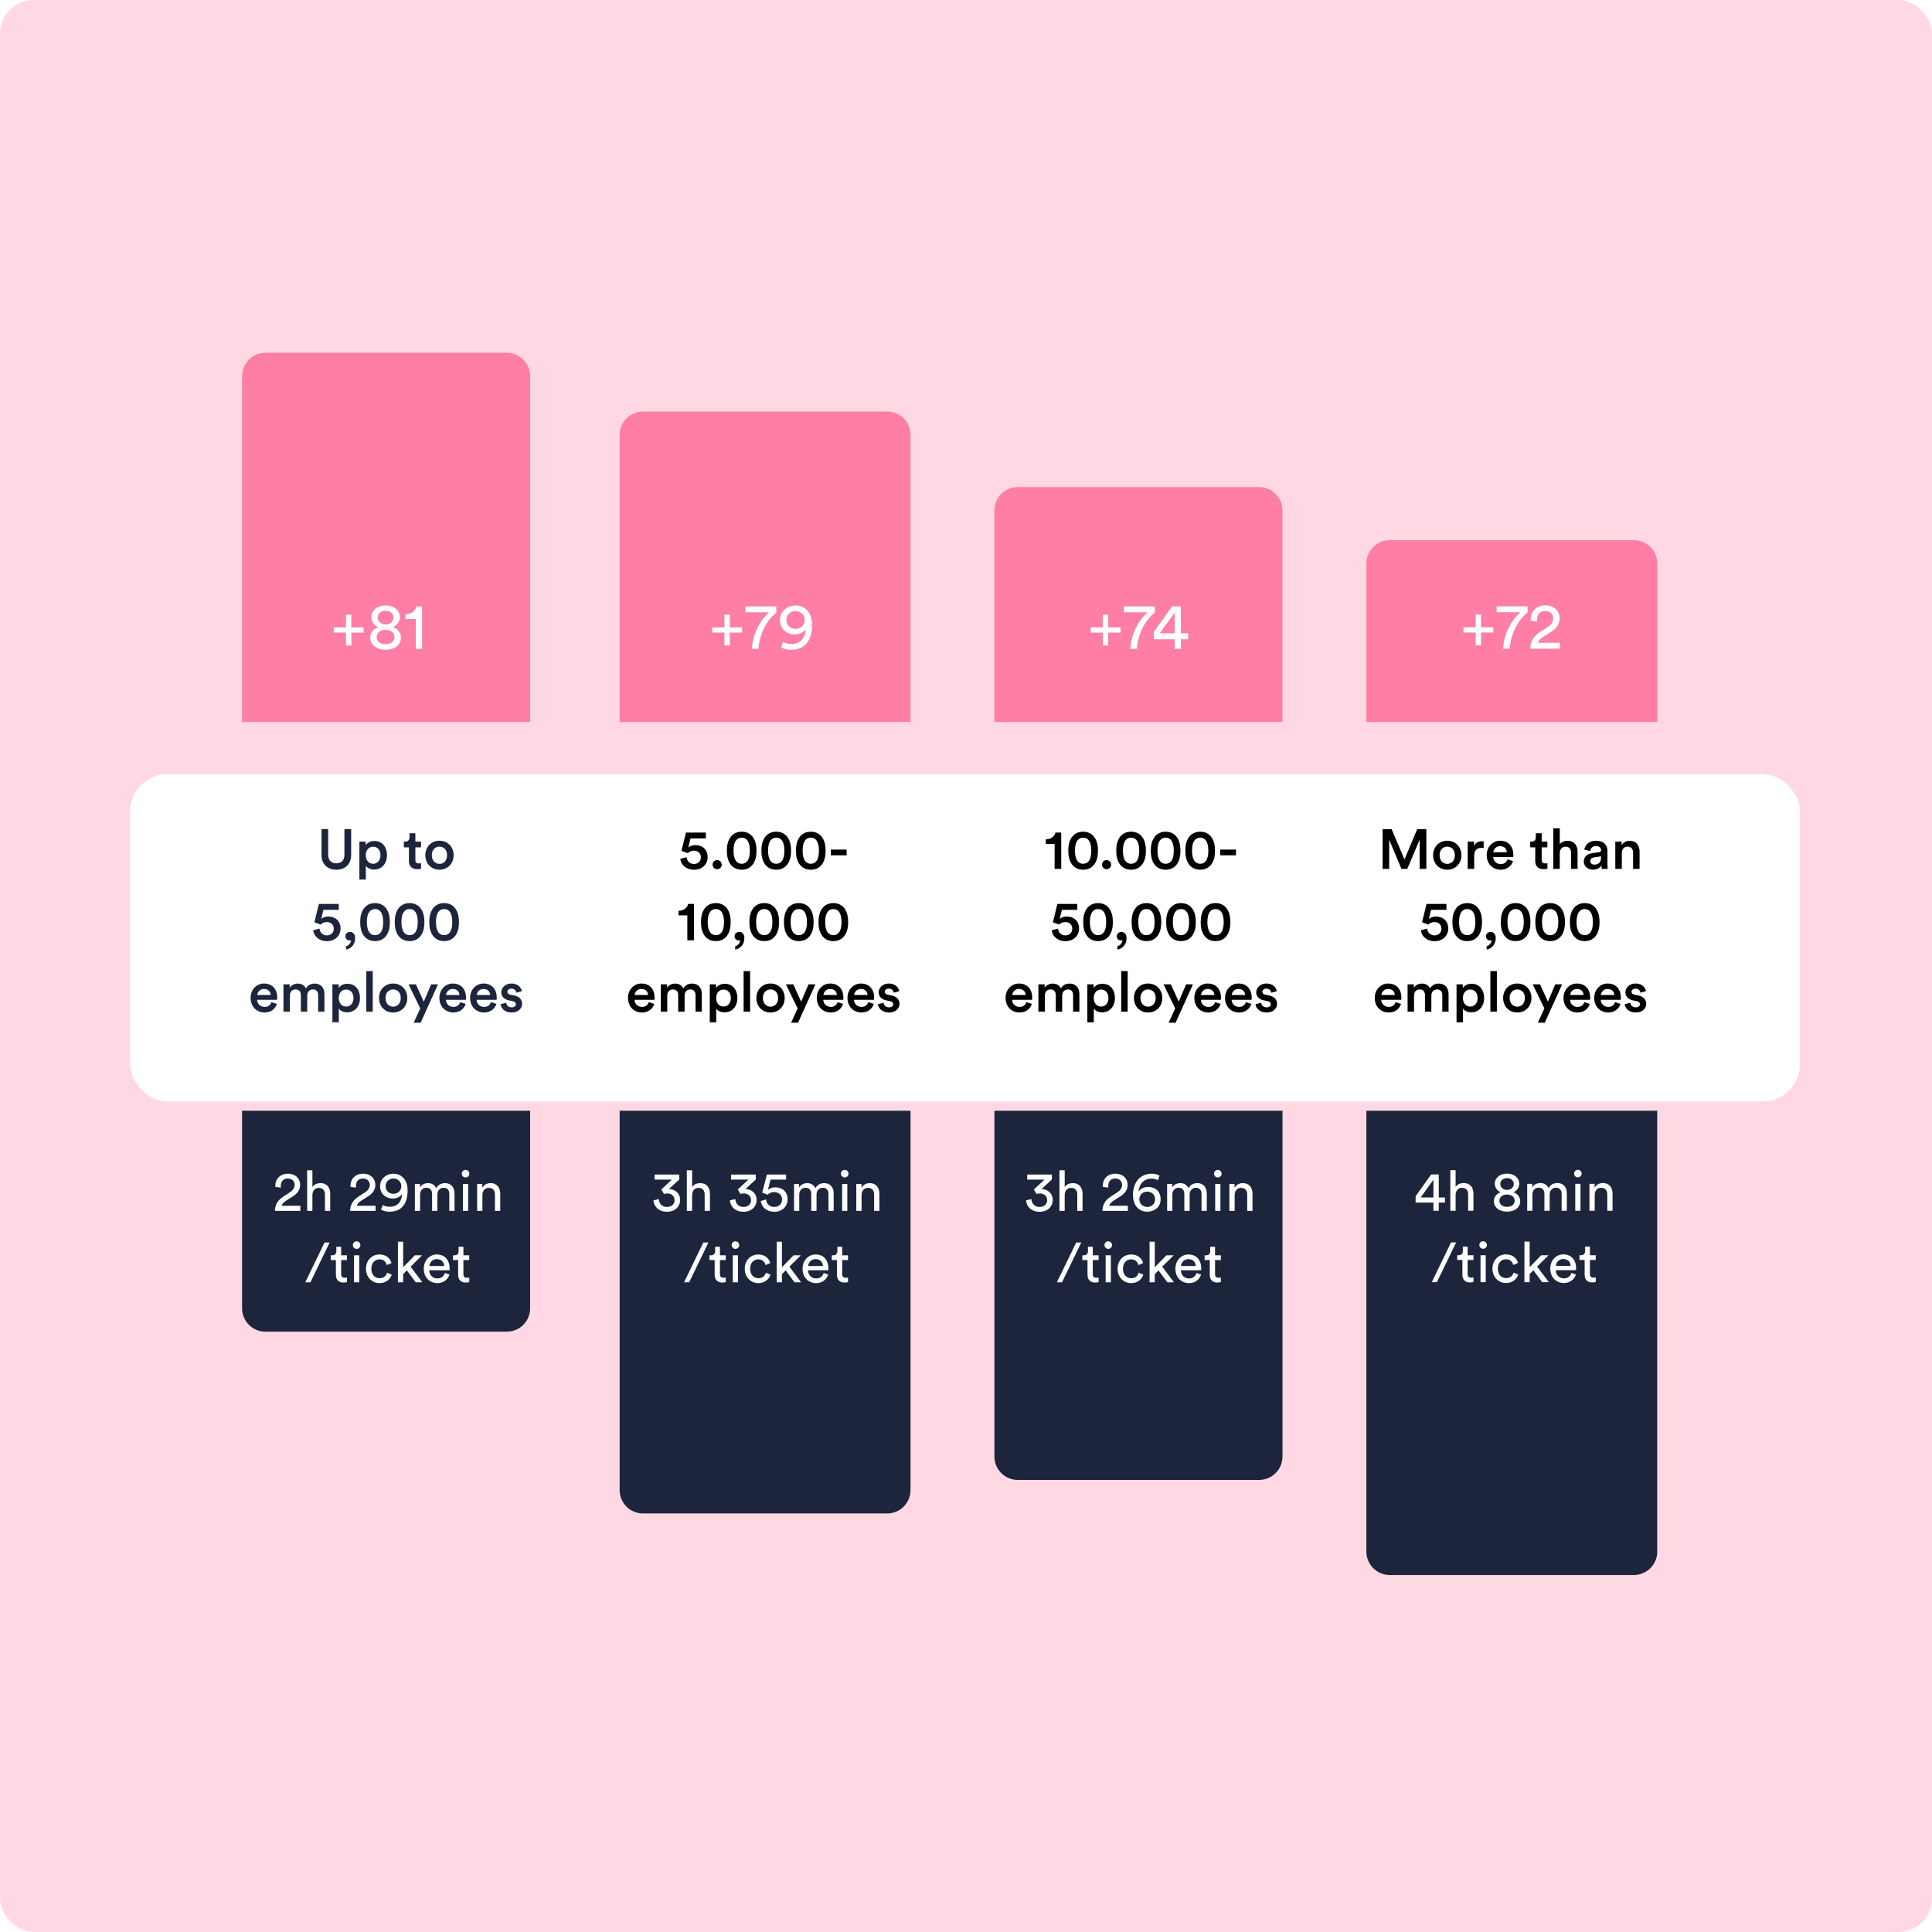
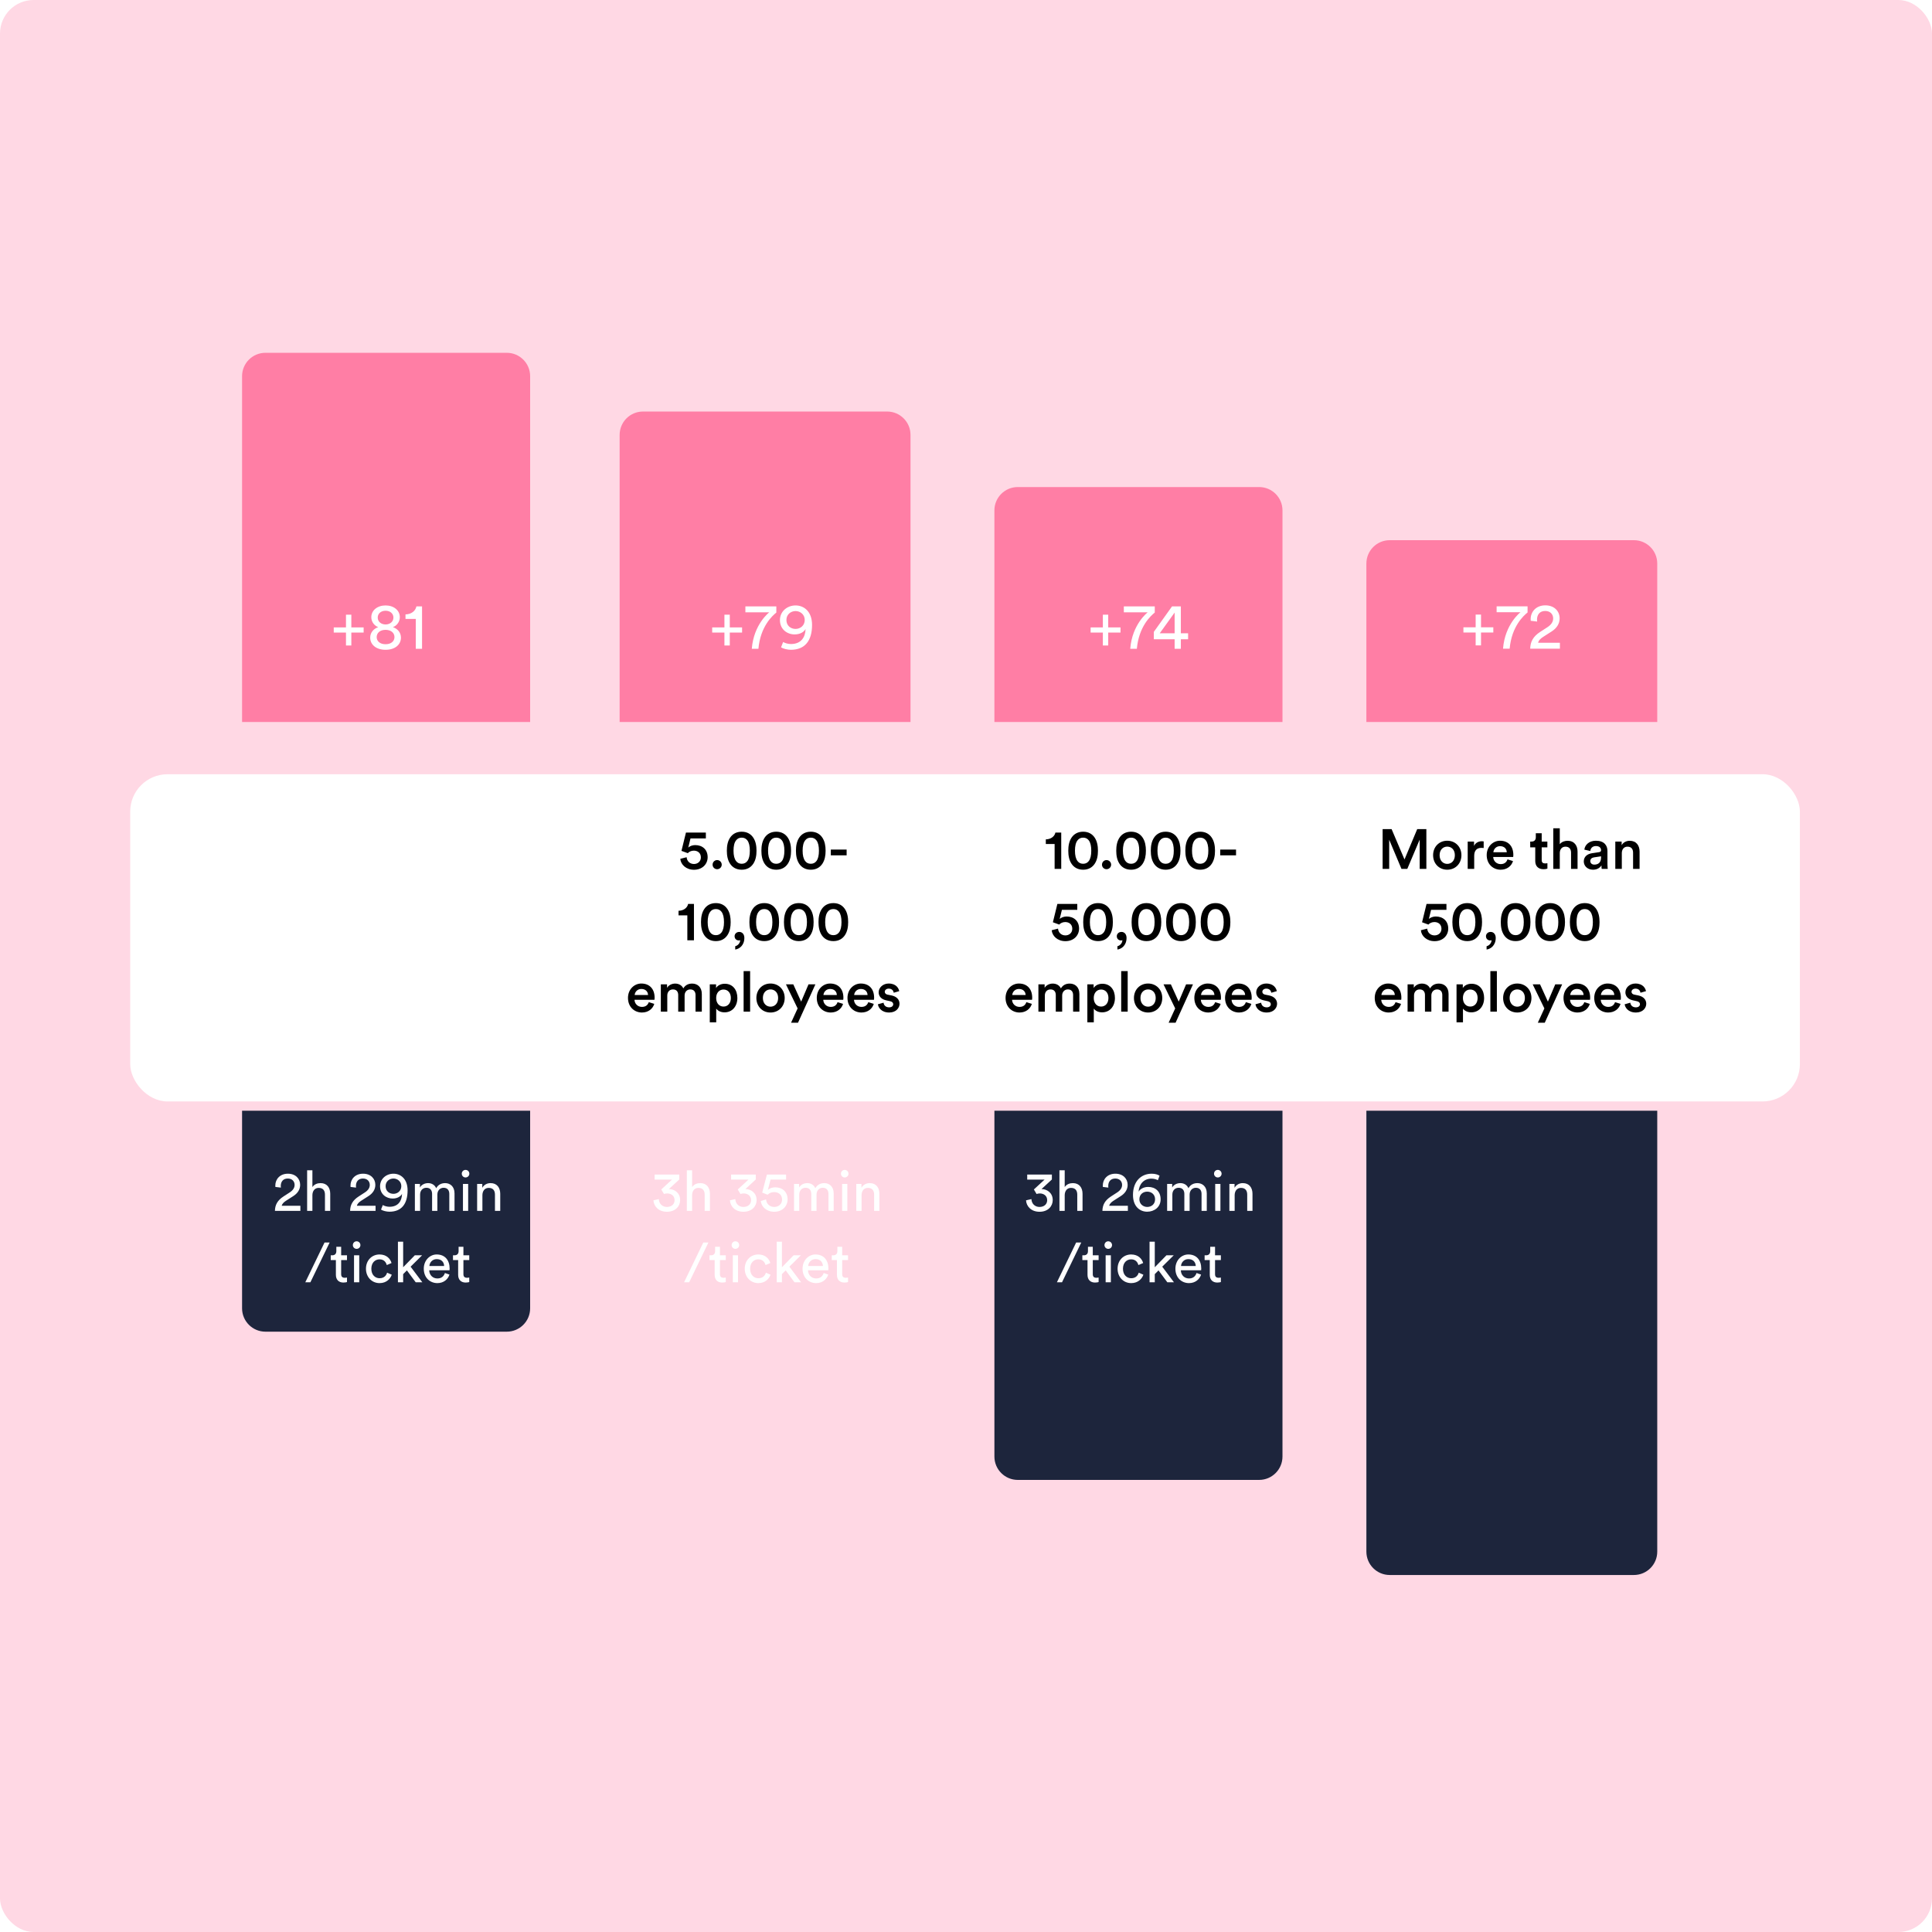
<svg xmlns="http://www.w3.org/2000/svg" width="460" height="460" viewBox="0 0 460 460" fill="none">
  <rect width="460" height="460" rx="8" fill="#FFD8E4" />
  <path d="M57.636 89.562C57.636 86.49 60.126 84 63.198 84H120.662C123.734 84 126.224 86.49 126.224 89.562V171.899H57.636V89.562Z" fill="#FF7EA5" />
  <path d="M57.636 264.46H126.224V311.504C126.224 314.576 123.734 317.066 120.662 317.066H63.198C60.126 317.066 57.636 314.576 57.636 311.504V264.46Z" fill="#1D253C" />
  <path d="M79.463 149.384H82.375V146.348H83.652V149.384H86.58V150.615H83.652V153.683H82.375V150.615H79.463V149.384ZM91.803 148.684C92.878 148.668 93.672 148.014 93.672 147.033C93.672 146.13 92.94 145.413 91.803 145.413C90.666 145.413 89.934 146.13 89.934 147.033C89.934 148.014 90.729 148.668 91.803 148.684ZM91.803 153.387C93.158 153.387 93.921 152.639 93.921 151.689C93.921 150.724 93.143 149.961 91.803 149.961C90.464 149.961 89.685 150.724 89.685 151.689C89.685 152.639 90.448 153.387 91.803 153.387ZM91.803 154.711C89.483 154.711 88.144 153.434 88.144 151.814C88.144 150.584 88.984 149.68 90.059 149.322C89.14 148.98 88.408 148.076 88.408 146.955C88.408 145.304 89.872 144.152 91.803 144.152C93.734 144.152 95.198 145.304 95.198 146.955C95.198 148.045 94.482 148.98 93.548 149.322C94.622 149.665 95.463 150.584 95.463 151.814C95.463 153.434 94.124 154.711 91.803 154.711ZM100.487 154.477H98.992V147.36H96.547V146.285C97.948 146.254 98.914 145.475 99.147 144.385H100.487V154.477Z" fill="white" />
  <path d="M66.875 282.763L65.567 282.603C65.553 282.483 65.553 282.363 65.553 282.256C65.553 280.774 66.648 279.453 68.544 279.453C70.399 279.453 71.467 280.667 71.467 282.109C71.467 283.244 70.826 284.151 69.838 284.779L68.13 285.873C67.636 286.194 67.195 286.554 67.075 287.088H71.52V288.303H65.46C65.487 286.888 66.047 285.807 67.516 284.859L68.957 283.925C69.772 283.404 70.145 282.79 70.145 282.122C70.145 281.335 69.612 280.601 68.517 280.601C67.382 280.601 66.848 281.388 66.848 282.376C66.848 282.496 66.862 282.63 66.875 282.763ZM74.381 284.525V288.303H73.126V278.638H74.381V282.63C74.848 281.949 75.596 281.695 76.33 281.695C77.865 281.695 78.626 282.803 78.626 284.232V288.303H77.371V284.445C77.371 283.551 76.997 282.83 75.876 282.83C74.915 282.83 74.408 283.577 74.381 284.525ZM84.773 282.763L83.465 282.603C83.452 282.483 83.452 282.363 83.452 282.256C83.452 280.774 84.546 279.453 86.442 279.453C88.298 279.453 89.365 280.667 89.365 282.109C89.365 283.244 88.725 284.151 87.737 284.779L86.028 285.873C85.534 286.194 85.094 286.554 84.974 287.088H89.419V288.303H83.359C83.385 286.888 83.946 285.807 85.414 284.859L86.856 283.925C87.67 283.404 88.044 282.79 88.044 282.122C88.044 281.335 87.51 280.601 86.415 280.601C85.281 280.601 84.747 281.388 84.747 282.376C84.747 282.496 84.76 282.63 84.773 282.763ZM90.718 287.996L91.145 286.915C91.519 287.142 92.159 287.329 92.72 287.329C94.816 287.329 95.67 285.954 95.724 284.258C95.416 284.832 94.656 285.366 93.481 285.366C91.986 285.366 90.491 284.352 90.491 282.443C90.491 280.654 91.986 279.453 93.681 279.453C95.376 279.453 97.045 280.667 97.045 283.431C97.045 286.608 95.63 288.503 92.72 288.503C92.053 288.503 91.145 288.29 90.718 287.996ZM95.55 282.416C95.55 281.295 94.629 280.601 93.681 280.601C92.72 280.601 91.812 281.281 91.812 282.416C91.812 283.591 92.693 284.245 93.681 284.245C94.642 284.245 95.55 283.564 95.55 282.416ZM100.023 288.303H98.781V281.882H99.983V282.736C100.383 282.029 101.184 281.695 101.931 281.695C102.732 281.695 103.507 282.082 103.854 282.91C104.361 281.989 105.189 281.695 106.003 281.695C107.124 281.695 108.219 282.456 108.219 284.138V288.303H106.977V284.272C106.977 283.431 106.564 282.803 105.616 282.803C104.735 282.803 104.134 283.497 104.134 284.418V288.303H102.879V284.272C102.879 283.444 102.479 282.803 101.518 282.803C100.623 282.803 100.023 283.471 100.023 284.432V288.303ZM111.468 288.303H110.227V281.882H111.468V288.303ZM109.946 279.453C109.946 278.945 110.347 278.545 110.841 278.545C111.348 278.545 111.749 278.945 111.749 279.453C111.749 279.947 111.348 280.347 110.841 280.347C110.347 280.347 109.946 279.947 109.946 279.453ZM114.858 284.592V288.303H113.603V281.882H114.831V282.803C115.298 282.002 116.059 281.695 116.807 281.695C118.342 281.695 119.103 282.803 119.103 284.232V288.303H117.848V284.445C117.848 283.551 117.474 282.83 116.353 282.83C115.365 282.83 114.858 283.618 114.858 284.592ZM78.484 295.839L73.905 305.303H72.691L77.269 295.839H78.484ZM81.228 296.853V298.882H82.617V300.017H81.228V303.354C81.228 303.941 81.469 304.235 82.123 304.235C82.283 304.235 82.51 304.208 82.617 304.182V305.25C82.51 305.29 82.19 305.37 81.762 305.37C80.668 305.37 79.974 304.702 79.974 303.541V300.017H78.746V298.882H79.093C79.787 298.882 80.081 298.455 80.081 297.894V296.853H81.228ZM85.533 305.303H84.292V298.882H85.533V305.303ZM84.011 296.453C84.011 295.945 84.412 295.545 84.906 295.545C85.413 295.545 85.813 295.945 85.813 296.453C85.813 296.947 85.413 297.347 84.906 297.347C84.412 297.347 84.011 296.947 84.011 296.453ZM90.364 299.843C89.35 299.843 88.415 300.591 88.415 302.086C88.415 303.554 89.337 304.342 90.378 304.342C91.579 304.342 92.02 303.528 92.166 303.02L93.275 303.501C92.967 304.422 92.046 305.503 90.378 305.503C88.509 305.503 87.134 304.035 87.134 302.086C87.134 300.084 88.536 298.682 90.364 298.682C92.073 298.682 92.954 299.75 93.221 300.724L92.086 301.205C91.926 300.577 91.459 299.843 90.364 299.843ZM100.5 298.882L97.763 301.592L100.553 305.303H98.978L96.882 302.473L95.988 303.367V305.303H94.746V295.638H95.988V301.725L98.764 298.882H100.5ZM102.235 301.432H105.746C105.719 300.511 105.119 299.79 103.984 299.79C102.929 299.79 102.289 300.604 102.235 301.432ZM105.933 303.1L107.014 303.474C106.654 304.609 105.626 305.503 104.131 305.503C102.409 305.503 100.9 304.248 100.9 302.073C100.9 300.057 102.355 298.682 103.971 298.682C105.946 298.682 107.054 300.044 107.054 302.046C107.054 302.206 107.041 302.366 107.027 302.446H102.195C102.222 303.594 103.049 304.395 104.131 304.395C105.172 304.395 105.693 303.821 105.933 303.1ZM110.338 296.853V298.882H111.726V300.017H110.338V303.354C110.338 303.941 110.578 304.235 111.232 304.235C111.392 304.235 111.619 304.208 111.726 304.182V305.25C111.619 305.29 111.299 305.37 110.872 305.37C109.777 305.37 109.083 304.702 109.083 303.541V300.017H107.855V298.882H108.202C108.896 298.882 109.19 298.455 109.19 297.894V296.853H110.338Z" fill="white" />
-   <path d="M147.533 264.46H216.787V354.788C216.787 357.86 214.297 360.35 211.225 360.35H153.095C150.023 360.35 147.533 357.86 147.533 354.788V264.46Z" fill="#1D253C" />
  <path d="M147.533 103.546C147.533 100.474 150.023 97.984 153.095 97.984H211.225C214.297 97.984 216.787 100.474 216.787 103.546V171.899H147.533V103.546Z" fill="#FF7EA5" />
  <path d="M169.568 149.384H172.481V146.348H173.758V149.384H176.686V150.615H173.758V153.683H172.481V150.615H169.568V149.384ZM184.84 144.385V145.849C183.906 146.597 181.056 149.135 180.573 154.477H179C179.452 148.606 183.158 145.787 183.158 145.787H177.474V144.385H184.84ZM185.964 154.119L186.463 152.857C186.899 153.122 187.646 153.34 188.3 153.34C190.745 153.34 191.742 151.736 191.804 149.758C191.446 150.428 190.558 151.051 189.188 151.051C187.444 151.051 185.699 149.867 185.699 147.64C185.699 145.553 187.444 144.152 189.422 144.152C191.399 144.152 193.346 145.569 193.346 148.793C193.346 152.499 191.695 154.711 188.3 154.711C187.522 154.711 186.463 154.461 185.964 154.119ZM191.602 147.609C191.602 146.301 190.527 145.491 189.422 145.491C188.3 145.491 187.241 146.285 187.241 147.609C187.241 148.98 188.269 149.743 189.422 149.743C190.543 149.743 191.602 148.948 191.602 147.609Z" fill="white" />
  <path d="M158.09 284.285L157.45 283.204L159.999 280.854H155.861V279.653H161.735V280.828L159.265 283.11C160.533 283.11 161.935 283.965 161.935 285.74C161.935 287.195 160.814 288.517 158.798 288.517C156.796 288.517 155.661 287.208 155.581 285.793L156.862 285.5C156.916 286.648 157.743 287.369 158.785 287.369C159.973 287.369 160.613 286.634 160.613 285.767C160.613 284.632 159.706 284.151 158.851 284.151C158.584 284.151 158.317 284.205 158.09 284.285ZM164.788 284.525V288.303H163.533V278.638H164.788V282.63C165.255 281.949 166.003 281.695 166.737 281.695C168.272 281.695 169.033 282.803 169.033 284.232V288.303H167.778V284.445C167.778 283.551 167.404 282.83 166.283 282.83C165.322 282.83 164.815 283.577 164.788 284.525ZM176.302 284.285L175.661 283.204L178.211 280.854H174.073V279.653H179.946V280.828L177.477 283.11C178.745 283.11 180.146 283.965 180.146 285.74C180.146 287.195 179.025 288.517 177.009 288.517C175.007 288.517 173.872 287.208 173.792 285.793L175.074 285.5C175.127 286.648 175.955 287.369 176.996 287.369C178.184 287.369 178.825 286.634 178.825 285.767C178.825 284.632 177.917 284.151 177.063 284.151C176.796 284.151 176.529 284.205 176.302 284.285ZM181.144 285.954L182.399 285.58C182.479 286.648 183.266 287.369 184.348 287.369C185.375 287.369 186.203 286.688 186.203 285.62C186.203 284.432 185.335 283.831 184.334 283.831C183.72 283.831 183.133 284.071 182.759 284.459C182.305 284.285 181.918 284.111 181.478 283.951L182.599 279.653H187.164V280.854H183.467L182.826 283.337C183.213 282.91 183.907 282.696 184.588 282.696C186.283 282.696 187.525 283.778 187.525 285.566C187.525 287.195 186.27 288.517 184.348 288.517C182.505 288.517 181.264 287.315 181.144 285.954ZM190.299 288.303H189.058V281.882H190.259V282.736C190.66 282.029 191.461 281.695 192.208 281.695C193.009 281.695 193.783 282.082 194.13 282.91C194.638 281.989 195.465 281.695 196.28 281.695C197.401 281.695 198.495 282.456 198.495 284.138V288.303H197.254V284.272C197.254 283.431 196.84 282.803 195.892 282.803C195.011 282.803 194.411 283.497 194.411 284.418V288.303H193.156V284.272C193.156 283.444 192.755 282.803 191.794 282.803C190.9 282.803 190.299 283.471 190.299 284.432V288.303ZM201.745 288.303H200.503V281.882H201.745V288.303ZM200.223 279.453C200.223 278.945 200.624 278.545 201.117 278.545C201.625 278.545 202.025 278.945 202.025 279.453C202.025 279.947 201.625 280.347 201.117 280.347C200.624 280.347 200.223 279.947 200.223 279.453ZM205.135 284.592V288.303H203.88V281.882H205.108V282.803C205.575 282.002 206.336 281.695 207.083 281.695C208.619 281.695 209.379 282.803 209.379 284.232V288.303H208.125V284.445C208.125 283.551 207.751 282.83 206.63 282.83C205.642 282.83 205.135 283.618 205.135 284.592ZM168.669 295.839L164.091 305.303H162.876L167.455 295.839H168.669ZM171.414 296.853V298.882H172.802V300.017H171.414V303.354C171.414 303.941 171.654 304.235 172.308 304.235C172.468 304.235 172.695 304.208 172.802 304.182V305.25C172.695 305.29 172.375 305.37 171.948 305.37C170.853 305.37 170.159 304.702 170.159 303.541V300.017H168.931V298.882H169.278C169.972 298.882 170.266 298.455 170.266 297.894V296.853H171.414ZM175.718 305.303H174.477V298.882H175.718V305.303ZM174.197 296.453C174.197 295.945 174.597 295.545 175.091 295.545C175.598 295.545 175.999 295.945 175.999 296.453C175.999 296.947 175.598 297.347 175.091 297.347C174.597 297.347 174.197 296.947 174.197 296.453ZM180.55 299.843C179.535 299.843 178.601 300.591 178.601 302.086C178.601 303.554 179.522 304.342 180.563 304.342C181.765 304.342 182.205 303.528 182.352 303.02L183.46 303.501C183.153 304.422 182.232 305.503 180.563 305.503C178.694 305.503 177.319 304.035 177.319 302.086C177.319 300.084 178.721 298.682 180.55 298.682C182.258 298.682 183.139 299.75 183.406 300.724L182.272 301.205C182.112 300.577 181.644 299.843 180.55 299.843ZM190.685 298.882L187.949 301.592L190.739 305.303H189.163L187.068 302.473L186.173 303.367V305.303H184.932V295.638H186.173V301.725L188.95 298.882H190.685ZM192.421 301.432H195.931C195.905 300.511 195.304 299.79 194.169 299.79C193.115 299.79 192.474 300.604 192.421 301.432ZM196.118 303.1L197.2 303.474C196.839 304.609 195.811 305.503 194.316 305.503C192.594 305.503 191.086 304.248 191.086 302.073C191.086 300.057 192.541 298.682 194.156 298.682C196.132 298.682 197.24 300.044 197.24 302.046C197.24 302.206 197.226 302.366 197.213 302.446H192.381C192.407 303.594 193.235 304.395 194.316 304.395C195.357 304.395 195.878 303.821 196.118 303.1ZM200.523 296.853V298.882H201.912V300.017H200.523V303.354C200.523 303.941 200.764 304.235 201.418 304.235C201.578 304.235 201.805 304.208 201.912 304.182V305.25C201.805 305.29 201.484 305.37 201.057 305.37C199.963 305.37 199.268 304.702 199.268 303.541V300.017H198.04V298.882H198.387C199.082 298.882 199.375 298.455 199.375 297.894V296.853H200.523Z" fill="white" />
  <path d="M236.764 264.46H305.352V346.797C305.352 349.869 302.862 352.359 299.79 352.359H242.326C239.254 352.359 236.764 349.869 236.764 346.797V264.46Z" fill="#1D253C" />
  <path d="M236.764 121.525C236.764 118.453 239.254 115.963 242.326 115.963H299.79C302.862 115.963 305.352 118.453 305.352 121.525V171.899H236.764V121.525Z" fill="#FF7EA5" />
  <path d="M259.673 149.384H262.585V146.348H263.862V149.384H266.79V150.615H263.862V153.683H262.585V150.615H259.673V149.384ZM274.945 144.385V145.849C274.01 146.597 271.16 149.135 270.678 154.477H269.105C269.556 148.606 273.263 145.787 273.263 145.787H267.578V144.385H274.945ZM274.722 152.203V150.443L279.052 144.385H281.154V150.786H282.883V152.203H281.154V154.477H279.675V152.203H274.722ZM279.675 150.786V145.849L276.124 150.786H279.675Z" fill="white" />
  <path d="M246.804 284.285L246.164 283.204L248.713 280.854H244.575V279.653H250.449V280.828L247.979 283.11C249.247 283.11 250.649 283.965 250.649 285.74C250.649 287.195 249.527 288.517 247.512 288.517C245.509 288.517 244.375 287.208 244.295 285.793L245.576 285.5C245.63 286.648 246.457 287.369 247.498 287.369C248.686 287.369 249.327 286.634 249.327 285.767C249.327 284.632 248.42 284.151 247.565 284.151C247.298 284.151 247.031 284.205 246.804 284.285ZM253.502 284.525V288.303H252.247V278.638H253.502V282.63C253.969 281.949 254.717 281.695 255.451 281.695C256.986 281.695 257.747 282.803 257.747 284.232V288.303H256.492V284.445C256.492 283.551 256.118 282.83 254.997 282.83C254.036 282.83 253.529 283.577 253.502 284.525ZM263.894 282.763L262.586 282.603C262.573 282.483 262.573 282.363 262.573 282.256C262.573 280.774 263.667 279.453 265.563 279.453C267.418 279.453 268.486 280.667 268.486 282.109C268.486 283.244 267.846 284.151 266.858 284.779L265.149 285.873C264.655 286.194 264.215 286.554 264.095 287.088H268.54V288.303H262.479C262.506 286.888 263.067 285.807 264.535 284.859L265.977 283.925C266.791 283.404 267.165 282.79 267.165 282.122C267.165 281.335 266.631 280.601 265.536 280.601C264.402 280.601 263.868 281.388 263.868 282.376C263.868 282.496 263.881 282.63 263.894 282.763ZM276.086 279.933L275.685 281.001C275.365 280.814 274.791 280.627 274.137 280.627C272.335 280.627 271.2 281.949 271.093 283.724C271.44 283.15 272.228 282.603 273.376 282.603C275.085 282.603 276.339 283.671 276.339 285.553C276.339 287.409 274.831 288.503 273.136 288.503C271.48 288.503 269.758 287.355 269.758 284.499C269.758 281.281 271.694 279.453 274.217 279.453C275.005 279.453 275.685 279.653 276.086 279.933ZM271.28 285.553C271.28 286.688 272.201 287.369 273.149 287.369C274.164 287.369 275.018 286.701 275.018 285.553C275.018 284.392 274.15 283.724 273.149 283.724C272.148 283.724 271.28 284.392 271.28 285.553ZM279.13 288.303H277.889V281.882H279.09V282.736C279.491 282.029 280.292 281.695 281.039 281.695C281.84 281.695 282.614 282.082 282.961 282.91C283.469 281.989 284.296 281.695 285.111 281.695C286.232 281.695 287.327 282.456 287.327 284.138V288.303H286.085V284.272C286.085 283.431 285.671 282.803 284.724 282.803C283.843 282.803 283.242 283.497 283.242 284.418V288.303H281.987V284.272C281.987 283.444 281.587 282.803 280.625 282.803C279.731 282.803 279.13 283.471 279.13 284.432V288.303ZM290.576 288.303H289.335V281.882H290.576V288.303ZM289.054 279.453C289.054 278.945 289.455 278.545 289.949 278.545C290.456 278.545 290.856 278.945 290.856 279.453C290.856 279.947 290.456 280.347 289.949 280.347C289.455 280.347 289.054 279.947 289.054 279.453ZM293.966 284.592V288.303H292.711V281.882H293.939V282.803C294.406 282.002 295.167 281.695 295.915 281.695C297.45 281.695 298.211 282.803 298.211 284.232V288.303H296.956V284.445C296.956 283.551 296.582 282.83 295.461 282.83C294.473 282.83 293.966 283.618 293.966 284.592ZM257.442 295.839L252.863 305.303H251.648L256.227 295.839H257.442ZM260.186 296.853V298.882H261.575V300.017H260.186V303.354C260.186 303.941 260.427 304.235 261.081 304.235C261.241 304.235 261.468 304.208 261.575 304.182V305.25C261.468 305.29 261.147 305.37 260.72 305.37C259.626 305.37 258.932 304.702 258.932 303.541V300.017H257.703V298.882H258.051C258.745 298.882 259.038 298.455 259.038 297.894V296.853H260.186ZM264.491 305.303H263.249V298.882H264.491V305.303ZM262.969 296.453C262.969 295.945 263.37 295.545 263.864 295.545C264.371 295.545 264.771 295.945 264.771 296.453C264.771 296.947 264.371 297.347 263.864 297.347C263.37 297.347 262.969 296.947 262.969 296.453ZM269.322 299.843C268.308 299.843 267.373 300.591 267.373 302.086C267.373 303.554 268.294 304.342 269.336 304.342C270.537 304.342 270.978 303.528 271.124 303.02L272.232 303.501C271.925 304.422 271.004 305.503 269.336 305.503C267.467 305.503 266.092 304.035 266.092 302.086C266.092 300.084 267.493 298.682 269.322 298.682C271.031 298.682 271.912 299.75 272.179 300.724L271.044 301.205C270.884 300.577 270.417 299.843 269.322 299.843ZM279.458 298.882L276.721 301.592L279.511 305.303H277.936L275.84 302.473L274.946 303.367V305.303H273.704V295.638H274.946V301.725L277.722 298.882H279.458ZM281.193 301.432H284.704C284.677 300.511 284.076 299.79 282.942 299.79C281.887 299.79 281.246 300.604 281.193 301.432ZM284.891 303.1L285.972 303.474C285.612 304.609 284.584 305.503 283.089 305.503C281.367 305.503 279.858 304.248 279.858 302.073C279.858 300.057 281.313 298.682 282.928 298.682C284.904 298.682 286.012 300.044 286.012 302.046C286.012 302.206 285.999 302.366 285.985 302.446H281.153C281.18 303.594 282.007 304.395 283.089 304.395C284.13 304.395 284.65 303.821 284.891 303.1ZM289.296 296.853V298.882H290.684V300.017H289.296V303.354C289.296 303.941 289.536 304.235 290.19 304.235C290.35 304.235 290.577 304.208 290.684 304.182V305.25C290.577 305.29 290.257 305.37 289.83 305.37C288.735 305.37 288.041 304.702 288.041 303.541V300.017H286.813V298.882H287.16C287.854 298.882 288.148 298.455 288.148 297.894V296.853H289.296Z" fill="white" />
  <path d="M325.329 264.46H394.583V369.438C394.583 372.51 392.093 375 389.021 375H330.891C327.819 375 325.329 372.51 325.329 369.438V264.46Z" fill="#1D253C" />
  <path d="M325.329 134.178C325.329 131.106 327.819 128.615 330.891 128.615H389.021C392.093 128.615 394.583 131.106 394.583 134.178V171.899H325.329V134.178Z" fill="#FF7EA5" />
  <path d="M348.434 149.362H351.346V146.325H352.623V149.362H355.551V150.592H352.623V153.66H351.346V150.592H348.434V149.362ZM363.706 144.362V145.826C362.771 146.574 359.921 149.112 359.438 154.454H357.865C358.317 148.583 362.024 145.764 362.024 145.764H356.339V144.362H363.706ZM365.985 147.991L364.459 147.804C364.444 147.664 364.444 147.524 364.444 147.399C364.444 145.671 365.721 144.129 367.932 144.129C370.097 144.129 371.343 145.546 371.343 147.228C371.343 148.552 370.595 149.611 369.443 150.343L367.449 151.62C366.873 151.993 366.359 152.414 366.219 153.037H371.405V154.454H364.335C364.366 152.803 365.02 151.542 366.733 150.436L368.415 149.346C369.365 148.739 369.801 148.022 369.801 147.243C369.801 146.325 369.178 145.468 367.901 145.468C366.577 145.468 365.954 146.387 365.954 147.539C365.954 147.68 365.97 147.835 365.985 147.991Z" fill="white" />
-   <path d="M337.05 286.331V284.822L340.761 279.63H342.563V285.116H344.045V286.331H342.563V288.28H341.295V286.331H337.05ZM341.295 285.116V280.885L338.252 285.116H341.295ZM346.571 284.502V288.28H345.316V278.615H346.571V282.607C347.038 281.926 347.786 281.672 348.52 281.672C350.055 281.672 350.816 282.78 350.816 284.208V288.28H349.561V284.422C349.561 283.528 349.187 282.807 348.066 282.807C347.105 282.807 346.597 283.554 346.571 284.502ZM358.819 283.314C359.74 283.301 360.421 282.74 360.421 281.899C360.421 281.125 359.793 280.511 358.819 280.511C357.844 280.511 357.217 281.125 357.217 281.899C357.217 282.74 357.898 283.301 358.819 283.314ZM358.819 287.345C359.98 287.345 360.634 286.705 360.634 285.89C360.634 285.063 359.967 284.409 358.819 284.409C357.671 284.409 357.003 285.063 357.003 285.89C357.003 286.705 357.657 287.345 358.819 287.345ZM358.819 288.48C356.83 288.48 355.682 287.385 355.682 285.997C355.682 284.943 356.403 284.168 357.324 283.861C356.536 283.568 355.909 282.793 355.909 281.832C355.909 280.417 357.163 279.429 358.819 279.429C360.474 279.429 361.729 280.417 361.729 281.832C361.729 282.767 361.115 283.568 360.314 283.861C361.235 284.155 361.956 284.943 361.956 285.997C361.956 287.385 360.808 288.48 358.819 288.48ZM364.86 288.28H363.619V281.859H364.82V282.713C365.22 282.006 366.021 281.672 366.769 281.672C367.57 281.672 368.344 282.059 368.691 282.887C369.198 281.966 370.026 281.672 370.84 281.672C371.962 281.672 373.056 282.433 373.056 284.115V288.28H371.815V284.248C371.815 283.407 371.401 282.78 370.453 282.78C369.572 282.78 368.971 283.474 368.971 284.395V288.28H367.717V284.248C367.717 283.421 367.316 282.78 366.355 282.78C365.461 282.78 364.86 283.447 364.86 284.409V288.28ZM376.306 288.28H375.064V281.859H376.306V288.28ZM374.784 279.429C374.784 278.922 375.184 278.522 375.678 278.522C376.185 278.522 376.586 278.922 376.586 279.429C376.586 279.923 376.185 280.324 375.678 280.324C375.184 280.324 374.784 279.923 374.784 279.429ZM379.695 284.569V288.28H378.44V281.859H379.669V282.78C380.136 281.979 380.897 281.672 381.644 281.672C383.179 281.672 383.94 282.78 383.94 284.208V288.28H382.685V284.422C382.685 283.528 382.312 282.807 381.19 282.807C380.203 282.807 379.695 283.594 379.695 284.569ZM346.698 295.815L342.119 305.28H340.904L345.483 295.815H346.698ZM349.442 296.83V298.859H350.83V299.994H349.442V303.331C349.442 303.918 349.682 304.212 350.337 304.212C350.497 304.212 350.724 304.185 350.83 304.158V305.226C350.724 305.266 350.403 305.347 349.976 305.347C348.882 305.347 348.187 304.679 348.187 303.518V299.994H346.959V298.859H347.306C348.001 298.859 348.294 298.432 348.294 297.871V296.83H349.442ZM353.747 305.28H352.505V298.859H353.747V305.28ZM352.225 296.429C352.225 295.922 352.625 295.522 353.119 295.522C353.627 295.522 354.027 295.922 354.027 296.429C354.027 296.923 353.627 297.324 353.119 297.324C352.625 297.324 352.225 296.923 352.225 296.429ZM358.578 299.82C357.564 299.82 356.629 300.568 356.629 302.063C356.629 303.531 357.55 304.319 358.591 304.319C359.793 304.319 360.233 303.504 360.38 302.997L361.488 303.478C361.181 304.399 360.26 305.48 358.591 305.48C356.723 305.48 355.348 304.012 355.348 302.063C355.348 300.06 356.749 298.659 358.578 298.659C360.287 298.659 361.168 299.727 361.435 300.701L360.3 301.182C360.14 300.554 359.673 299.82 358.578 299.82ZM368.714 298.859L365.977 301.569L368.767 305.28H367.192L365.096 302.45L364.202 303.344V305.28H362.96V295.615H364.202V301.702L366.978 298.859H368.714ZM370.449 301.409H373.96C373.933 300.488 373.332 299.767 372.198 299.767C371.143 299.767 370.502 300.581 370.449 301.409ZM374.147 303.077L375.228 303.451C374.867 304.586 373.84 305.48 372.344 305.48C370.622 305.48 369.114 304.225 369.114 302.049C369.114 300.034 370.569 298.659 372.184 298.659C374.16 298.659 375.268 300.02 375.268 302.023C375.268 302.183 375.255 302.343 375.241 302.423H370.409C370.436 303.571 371.263 304.372 372.344 304.372C373.386 304.372 373.906 303.798 374.147 303.077ZM378.552 296.83V298.859H379.94V299.994H378.552V303.331C378.552 303.918 378.792 304.212 379.446 304.212C379.606 304.212 379.833 304.185 379.94 304.158V305.226C379.833 305.266 379.513 305.347 379.086 305.347C377.991 305.347 377.297 304.679 377.297 303.518V299.994H376.069V298.859H376.416C377.11 298.859 377.404 298.432 377.404 297.871V296.83H378.552Z" fill="white" />
  <g filter="url(#filter0_d_4463_9642)">
    <rect x="31" y="179.89" width="397.545" height="77.911" rx="8.899" fill="white" />
-     <rect x="31.556" y="180.446" width="396.432" height="76.798" rx="8.343" stroke="white" stroke-width="1.112" />
  </g>
-   <path d="M80.073 207.075C78.097 207.075 76.549 205.86 76.549 203.577V197.41H78.137V203.484C78.137 204.819 78.871 205.553 80.073 205.553C81.288 205.553 82.008 204.819 82.008 203.484V197.41H83.61V203.577C83.61 205.86 82.062 207.075 80.073 207.075ZM87.104 209.411H85.569V200.373H87.064V201.254C87.385 200.694 88.132 200.227 89.133 200.227C91.055 200.227 92.137 201.695 92.137 203.617C92.137 205.566 90.949 207.034 89.08 207.034C88.145 207.034 87.438 206.634 87.104 206.14V209.411ZM90.588 203.617C90.588 202.402 89.881 201.601 88.84 201.601C87.825 201.601 87.091 202.402 87.091 203.617C87.091 204.859 87.825 205.66 88.84 205.66C89.867 205.66 90.588 204.859 90.588 203.617ZM98.899 198.384V200.373H100.247V201.748H98.899V204.765C98.899 205.339 99.152 205.579 99.726 205.579C99.94 205.579 100.194 205.539 100.26 205.526V206.808C100.167 206.848 99.873 206.954 99.313 206.954C98.111 206.954 97.364 206.234 97.364 205.019V201.748H96.162V200.373H96.496C97.19 200.373 97.497 199.933 97.497 199.359V198.384H98.899ZM104.63 205.686C105.591 205.686 106.445 204.979 106.445 203.617C106.445 202.269 105.591 201.575 104.63 201.575C103.682 201.575 102.814 202.269 102.814 203.617C102.814 204.965 103.682 205.686 104.63 205.686ZM104.63 200.173C106.578 200.173 108.007 201.628 108.007 203.617C108.007 205.619 106.578 207.075 104.63 207.075C102.694 207.075 101.266 205.619 101.266 203.617C101.266 201.628 102.694 200.173 104.63 200.173ZM74.573 221.485L76.081 221.098C76.148 222.019 76.829 222.713 77.83 222.713C78.738 222.713 79.472 222.099 79.472 221.138C79.472 220.07 78.684 219.536 77.803 219.536C77.189 219.536 76.669 219.79 76.362 220.137L74.853 219.589L75.921 215.224H80.66V216.626H77.002L76.468 218.815C76.842 218.428 77.51 218.214 78.124 218.214C79.846 218.214 81.087 219.282 81.087 221.098C81.087 222.726 79.832 224.088 77.83 224.088C75.961 224.088 74.68 222.846 74.573 221.485ZM82.235 222.9C82.235 222.339 82.716 221.885 83.343 221.885C84.051 221.885 84.558 222.446 84.558 223.3C84.558 225.169 83.29 225.957 82.382 226.077V225.289C82.996 225.156 83.557 224.542 83.57 223.848C83.517 223.874 83.423 223.914 83.25 223.914C82.662 223.914 82.235 223.514 82.235 222.9ZM87.35 219.549C87.35 220.644 87.55 221.485 87.964 222.019C88.258 222.406 88.672 222.66 89.299 222.66C89.927 222.66 90.327 222.406 90.634 222.019C91.048 221.485 91.235 220.644 91.235 219.549C91.235 218.455 91.048 217.614 90.634 217.08C90.327 216.693 89.927 216.439 89.299 216.439C88.672 216.439 88.258 216.693 87.964 217.08C87.537 217.614 87.35 218.455 87.35 219.549ZM85.762 219.549C85.762 218.401 85.949 217.32 86.536 216.439C87.097 215.598 88.004 215.024 89.299 215.024C90.594 215.024 91.488 215.598 92.049 216.439C92.636 217.32 92.823 218.401 92.823 219.549C92.823 220.697 92.636 221.778 92.049 222.66C91.488 223.5 90.594 224.075 89.299 224.075C88.004 224.075 87.097 223.5 86.536 222.66C85.949 221.778 85.762 220.697 85.762 219.549ZM95.576 219.549C95.576 220.644 95.776 221.485 96.19 222.019C96.484 222.406 96.897 222.66 97.525 222.66C98.152 222.66 98.553 222.406 98.86 222.019C99.274 221.485 99.46 220.644 99.46 219.549C99.46 218.455 99.274 217.614 98.86 217.08C98.553 216.693 98.152 216.439 97.525 216.439C96.897 216.439 96.484 216.693 96.19 217.08C95.763 217.614 95.576 218.455 95.576 219.549ZM93.987 219.549C93.987 218.401 94.174 217.32 94.762 216.439C95.322 215.598 96.23 215.024 97.525 215.024C98.82 215.024 99.714 215.598 100.275 216.439C100.862 217.32 101.049 218.401 101.049 219.549C101.049 220.697 100.862 221.778 100.275 222.66C99.714 223.5 98.82 224.075 97.525 224.075C96.23 224.075 95.322 223.5 94.762 222.66C94.174 221.778 93.987 220.697 93.987 219.549ZM103.802 219.549C103.802 220.644 104.002 221.485 104.416 222.019C104.709 222.406 105.123 222.66 105.751 222.66C106.378 222.66 106.779 222.406 107.086 222.019C107.499 221.485 107.686 220.644 107.686 219.549C107.686 218.455 107.499 217.614 107.086 217.08C106.779 216.693 106.378 216.439 105.751 216.439C105.123 216.439 104.709 216.693 104.416 217.08C103.989 217.614 103.802 218.455 103.802 219.549ZM102.213 219.549C102.213 218.401 102.4 217.32 102.987 216.439C103.548 215.598 104.456 215.024 105.751 215.024C107.046 215.024 107.94 215.598 108.501 216.439C109.088 217.32 109.275 218.401 109.275 219.549C109.275 220.697 109.088 221.778 108.501 222.66C107.94 223.5 107.046 224.075 105.751 224.075C104.456 224.075 103.548 223.5 102.987 222.66C102.4 221.778 102.213 220.697 102.213 219.549ZM61.256 236.91H64.447C64.42 236.149 63.913 235.468 62.845 235.468C61.87 235.468 61.31 236.216 61.256 236.91ZM64.62 238.605L65.928 239.019C65.581 240.153 64.553 241.075 62.992 241.075C61.23 241.075 59.668 239.793 59.668 237.59C59.668 235.535 61.19 234.173 62.831 234.173C64.834 234.173 66.008 235.495 66.008 237.55C66.008 237.804 65.982 238.018 65.968 238.044H61.216C61.256 239.032 62.03 239.74 62.992 239.74C63.926 239.74 64.406 239.246 64.62 238.605ZM69.023 240.874H67.488V234.373H68.97V235.201C69.344 234.534 70.158 234.186 70.892 234.186C71.746 234.186 72.494 234.574 72.841 235.334C73.348 234.48 74.109 234.186 74.95 234.186C76.125 234.186 77.246 234.934 77.246 236.656V240.874H75.751V236.91C75.751 236.149 75.364 235.575 74.496 235.575C73.682 235.575 73.148 236.216 73.148 237.016V240.874H71.626V236.91C71.626 236.162 71.252 235.575 70.371 235.575C69.544 235.575 69.023 236.189 69.023 237.016V240.874ZM80.677 243.411H79.142V234.373H80.637V235.254C80.958 234.694 81.705 234.227 82.707 234.227C84.629 234.227 85.71 235.695 85.71 237.617C85.71 239.566 84.522 241.034 82.653 241.034C81.719 241.034 81.011 240.634 80.677 240.14V243.411ZM84.162 237.617C84.162 236.402 83.454 235.601 82.413 235.601C81.398 235.601 80.664 236.402 80.664 237.617C80.664 238.859 81.398 239.66 82.413 239.66C83.441 239.66 84.162 238.859 84.162 237.617ZM88.747 240.874H87.199V231.21H88.747V240.874ZM93.601 239.686C94.562 239.686 95.416 238.979 95.416 237.617C95.416 236.269 94.562 235.575 93.601 235.575C92.653 235.575 91.786 236.269 91.786 237.617C91.786 238.965 92.653 239.686 93.601 239.686ZM93.601 234.173C95.55 234.173 96.978 235.628 96.978 237.617C96.978 239.619 95.55 241.075 93.601 241.075C91.665 241.075 90.237 239.619 90.237 237.617C90.237 235.628 91.665 234.173 93.601 234.173ZM100.151 243.504H98.495L100.057 240.1L97.281 234.373H99.029L100.898 238.485L102.647 234.373H104.289L100.151 243.504ZM106.204 236.91H109.395C109.368 236.149 108.861 235.468 107.793 235.468C106.818 235.468 106.258 236.216 106.204 236.91ZM109.568 238.605L110.876 239.019C110.529 240.153 109.502 241.075 107.94 241.075C106.178 241.075 104.616 239.793 104.616 237.59C104.616 235.535 106.138 234.173 107.78 234.173C109.782 234.173 110.957 235.495 110.957 237.55C110.957 237.804 110.93 238.018 110.917 238.044H106.164C106.204 239.032 106.979 239.74 107.94 239.74C108.874 239.74 109.355 239.246 109.568 238.605ZM113.518 236.91H116.708C116.681 236.149 116.174 235.468 115.106 235.468C114.132 235.468 113.571 236.216 113.518 236.91ZM116.881 238.605L118.19 239.019C117.843 240.153 116.815 241.075 115.253 241.075C113.491 241.075 111.929 239.793 111.929 237.59C111.929 235.535 113.451 234.173 115.093 234.173C117.095 234.173 118.27 235.495 118.27 237.55C118.27 237.804 118.243 238.018 118.23 238.044H113.478C113.518 239.032 114.292 239.74 115.253 239.74C116.187 239.74 116.668 239.246 116.881 238.605ZM119.176 239.112L120.524 238.738C120.577 239.326 121.018 239.846 121.845 239.846C122.486 239.846 122.82 239.499 122.82 239.099C122.82 238.752 122.579 238.485 122.059 238.378L121.098 238.164C119.95 237.911 119.349 237.163 119.349 236.269C119.349 235.134 120.39 234.173 121.738 234.173C123.554 234.173 124.141 235.348 124.248 235.989L122.94 236.362C122.886 235.989 122.606 235.388 121.738 235.388C121.191 235.388 120.804 235.735 120.804 236.135C120.804 236.482 121.058 236.736 121.458 236.816L122.446 237.016C123.674 237.283 124.315 238.031 124.315 238.992C124.315 239.98 123.514 241.075 121.859 241.075C119.976 241.075 119.256 239.846 119.176 239.112Z" fill="#1D253C" />
  <path d="M161.975 204.485L163.483 204.098C163.55 205.019 164.231 205.713 165.232 205.713C166.14 205.713 166.874 205.099 166.874 204.138C166.874 203.07 166.086 202.536 165.205 202.536C164.591 202.536 164.071 202.79 163.764 203.137L162.255 202.589L163.323 198.224H168.062V199.626H164.404L163.87 201.815C164.244 201.428 164.912 201.214 165.526 201.214C167.248 201.214 168.489 202.282 168.489 204.098C168.489 205.726 167.234 207.088 165.232 207.088C163.363 207.088 162.082 205.846 161.975 204.485ZM169.664 205.873C169.664 205.272 170.145 204.778 170.745 204.778C171.346 204.778 171.84 205.272 171.84 205.873C171.84 206.474 171.346 206.954 170.745 206.954C170.145 206.954 169.664 206.474 169.664 205.873ZM174.648 202.549C174.648 203.644 174.848 204.485 175.262 205.019C175.556 205.406 175.97 205.66 176.597 205.66C177.224 205.66 177.625 205.406 177.932 205.019C178.346 204.485 178.533 203.644 178.533 202.549C178.533 201.455 178.346 200.614 177.932 200.08C177.625 199.693 177.224 199.439 176.597 199.439C175.97 199.439 175.556 199.693 175.262 200.08C174.835 200.614 174.648 201.455 174.648 202.549ZM173.059 202.549C173.059 201.401 173.246 200.32 173.834 199.439C174.394 198.598 175.302 198.024 176.597 198.024C177.892 198.024 178.786 198.598 179.347 199.439C179.934 200.32 180.121 201.401 180.121 202.549C180.121 203.697 179.934 204.778 179.347 205.66C178.786 206.5 177.892 207.075 176.597 207.075C175.302 207.075 174.394 206.5 173.834 205.66C173.246 204.778 173.059 203.697 173.059 202.549ZM182.874 202.549C182.874 203.644 183.074 204.485 183.488 205.019C183.781 205.406 184.195 205.66 184.823 205.66C185.45 205.66 185.851 205.406 186.158 205.019C186.571 204.485 186.758 203.644 186.758 202.549C186.758 201.455 186.571 200.614 186.158 200.08C185.851 199.693 185.45 199.439 184.823 199.439C184.195 199.439 183.781 199.693 183.488 200.08C183.061 200.614 182.874 201.455 182.874 202.549ZM181.285 202.549C181.285 201.401 181.472 200.32 182.059 199.439C182.62 198.598 183.528 198.024 184.823 198.024C186.117 198.024 187.012 198.598 187.573 199.439C188.16 200.32 188.347 201.401 188.347 202.549C188.347 203.697 188.16 204.778 187.573 205.66C187.012 206.5 186.117 207.075 184.823 207.075C183.528 207.075 182.62 206.5 182.059 205.66C181.472 204.778 181.285 203.697 181.285 202.549ZM191.099 202.549C191.099 203.644 191.3 204.485 191.713 205.019C192.007 205.406 192.421 205.66 193.048 205.66C193.676 205.66 194.076 205.406 194.383 205.019C194.797 204.485 194.984 203.644 194.984 202.549C194.984 201.455 194.797 200.614 194.383 200.08C194.076 199.693 193.676 199.439 193.048 199.439C192.421 199.439 192.007 199.693 191.713 200.08C191.286 200.614 191.099 201.455 191.099 202.549ZM189.511 202.549C189.511 201.401 189.698 200.32 190.285 199.439C190.846 198.598 191.754 198.024 193.048 198.024C194.343 198.024 195.238 198.598 195.798 199.439C196.386 200.32 196.572 201.401 196.572 202.549C196.572 203.697 196.386 204.778 195.798 205.66C195.238 206.5 194.343 207.075 193.048 207.075C191.754 207.075 190.846 206.5 190.285 205.66C189.698 204.778 189.511 203.697 189.511 202.549ZM201.579 203.657H197.815V202.282H201.579V203.657ZM165.227 223.874H163.652V217.947H161.556V216.853C162.798 216.826 163.652 216.132 163.839 215.224H165.227V223.874ZM168.495 219.549C168.495 220.644 168.695 221.485 169.109 222.019C169.403 222.406 169.817 222.66 170.444 222.66C171.071 222.66 171.472 222.406 171.779 222.019C172.193 221.485 172.38 220.644 172.38 219.549C172.38 218.455 172.193 217.614 171.779 217.08C171.472 216.693 171.071 216.439 170.444 216.439C169.817 216.439 169.403 216.693 169.109 217.08C168.682 217.614 168.495 218.455 168.495 219.549ZM166.906 219.549C166.906 218.401 167.093 217.32 167.681 216.439C168.241 215.598 169.149 215.024 170.444 215.024C171.739 215.024 172.633 215.598 173.194 216.439C173.781 217.32 173.968 218.401 173.968 219.549C173.968 220.697 173.781 221.778 173.194 222.66C172.633 223.5 171.739 224.075 170.444 224.075C169.149 224.075 168.241 223.5 167.681 222.66C167.093 221.778 166.906 220.697 166.906 219.549ZM174.904 222.9C174.904 222.339 175.384 221.885 176.012 221.885C176.719 221.885 177.227 222.446 177.227 223.3C177.227 225.169 175.958 225.957 175.051 226.077V225.289C175.665 225.156 176.225 224.542 176.239 223.848C176.185 223.874 176.092 223.914 175.918 223.914C175.331 223.914 174.904 223.514 174.904 222.9ZM180.019 219.549C180.019 220.644 180.219 221.485 180.633 222.019C180.927 222.406 181.34 222.66 181.968 222.66C182.595 222.66 182.996 222.406 183.303 222.019C183.716 221.485 183.903 220.644 183.903 219.549C183.903 218.455 183.716 217.614 183.303 217.08C182.996 216.693 182.595 216.439 181.968 216.439C181.34 216.439 180.927 216.693 180.633 217.08C180.206 217.614 180.019 218.455 180.019 219.549ZM178.43 219.549C178.43 218.401 178.617 217.32 179.205 216.439C179.765 215.598 180.673 215.024 181.968 215.024C183.263 215.024 184.157 215.598 184.718 216.439C185.305 217.32 185.492 218.401 185.492 219.549C185.492 220.697 185.305 221.778 184.718 222.66C184.157 223.5 183.263 224.075 181.968 224.075C180.673 224.075 179.765 223.5 179.205 222.66C178.617 221.778 178.43 220.697 178.43 219.549ZM188.245 219.549C188.245 220.644 188.445 221.485 188.859 222.019C189.152 222.406 189.566 222.66 190.193 222.66C190.821 222.66 191.221 222.406 191.528 222.019C191.942 221.485 192.129 220.644 192.129 219.549C192.129 218.455 191.942 217.614 191.528 217.08C191.221 216.693 190.821 216.439 190.193 216.439C189.566 216.439 189.152 216.693 188.859 217.08C188.431 217.614 188.245 218.455 188.245 219.549ZM186.656 219.549C186.656 218.401 186.843 217.32 187.43 216.439C187.991 215.598 188.899 215.024 190.193 215.024C191.488 215.024 192.383 215.598 192.943 216.439C193.531 217.32 193.718 218.401 193.718 219.549C193.718 220.697 193.531 221.778 192.943 222.66C192.383 223.5 191.488 224.075 190.193 224.075C188.899 224.075 187.991 223.5 187.43 222.66C186.843 221.778 186.656 220.697 186.656 219.549ZM196.47 219.549C196.47 220.644 196.671 221.485 197.084 222.019C197.378 222.406 197.792 222.66 198.419 222.66C199.047 222.66 199.447 222.406 199.754 222.019C200.168 221.485 200.355 220.644 200.355 219.549C200.355 218.455 200.168 217.614 199.754 217.08C199.447 216.693 199.047 216.439 198.419 216.439C197.792 216.439 197.378 216.693 197.084 217.08C196.657 217.614 196.47 218.455 196.47 219.549ZM194.882 219.549C194.882 218.401 195.069 217.32 195.656 216.439C196.217 215.598 197.124 215.024 198.419 215.024C199.714 215.024 200.608 215.598 201.169 216.439C201.756 217.32 201.943 218.401 201.943 219.549C201.943 220.697 201.756 221.778 201.169 222.66C200.608 223.5 199.714 224.075 198.419 224.075C197.124 224.075 196.217 223.5 195.656 222.66C195.069 221.778 194.882 220.697 194.882 219.549ZM151.109 236.91H154.299C154.273 236.149 153.765 235.468 152.697 235.468C151.723 235.468 151.162 236.216 151.109 236.91ZM154.473 238.605L155.781 239.019C155.434 240.153 154.406 241.075 152.844 241.075C151.082 241.075 149.52 239.793 149.52 237.59C149.52 235.535 151.042 234.173 152.684 234.173C154.686 234.173 155.861 235.495 155.861 237.55C155.861 237.804 155.834 238.018 155.821 238.044H151.069C151.109 239.032 151.883 239.74 152.844 239.74C153.779 239.74 154.259 239.246 154.473 238.605ZM158.876 240.874H157.341V234.373H158.823V235.201C159.196 234.534 160.011 234.186 160.745 234.186C161.599 234.186 162.347 234.574 162.694 235.334C163.201 234.48 163.962 234.186 164.803 234.186C165.978 234.186 167.099 234.934 167.099 236.656V240.874H165.604V236.91C165.604 236.149 165.217 235.575 164.349 235.575C163.535 235.575 163.001 236.216 163.001 237.016V240.874H161.479V236.91C161.479 236.162 161.105 235.575 160.224 235.575C159.397 235.575 158.876 236.189 158.876 237.016V240.874ZM170.53 243.411H168.995V234.373H170.49V235.254C170.811 234.694 171.558 234.227 172.559 234.227C174.481 234.227 175.563 235.695 175.563 237.617C175.563 239.566 174.375 241.034 172.506 241.034C171.571 241.034 170.864 240.634 170.53 240.14V243.411ZM174.014 237.617C174.014 236.402 173.307 235.601 172.266 235.601C171.251 235.601 170.517 236.402 170.517 237.617C170.517 238.859 171.251 239.66 172.266 239.66C173.293 239.66 174.014 238.859 174.014 237.617ZM178.6 240.874H177.051V231.21H178.6V240.874ZM183.454 239.686C184.415 239.686 185.269 238.979 185.269 237.617C185.269 236.269 184.415 235.575 183.454 235.575C182.506 235.575 181.638 236.269 181.638 237.617C181.638 238.965 182.506 239.686 183.454 239.686ZM183.454 234.173C185.403 234.173 186.831 235.628 186.831 237.617C186.831 239.619 185.403 241.075 183.454 241.075C181.518 241.075 180.09 239.619 180.09 237.617C180.09 235.628 181.518 234.173 183.454 234.173ZM190.003 243.504H188.348L189.91 240.1L187.133 234.373H188.882L190.751 238.485L192.5 234.373H194.141L190.003 243.504ZM196.057 236.91H199.248C199.221 236.149 198.714 235.468 197.646 235.468C196.671 235.468 196.111 236.216 196.057 236.91ZM199.421 238.605L200.729 239.019C200.382 240.153 199.354 241.075 197.792 241.075C196.03 241.075 194.469 239.793 194.469 237.59C194.469 235.535 195.99 234.173 197.632 234.173C199.635 234.173 200.809 235.495 200.809 237.55C200.809 237.804 200.783 238.018 200.769 238.044H196.017C196.057 239.032 196.831 239.74 197.792 239.74C198.727 239.74 199.207 239.246 199.421 238.605ZM203.37 236.91H206.561C206.534 236.149 206.027 235.468 204.959 235.468C203.984 235.468 203.424 236.216 203.37 236.91ZM206.734 238.605L208.042 239.019C207.695 240.153 206.668 241.075 205.106 241.075C203.344 241.075 201.782 239.793 201.782 237.59C201.782 235.535 203.304 234.173 204.946 234.173C206.948 234.173 208.123 235.495 208.123 237.55C208.123 237.804 208.096 238.018 208.082 238.044H203.33C203.37 239.032 204.145 239.74 205.106 239.74C206.04 239.74 206.521 239.246 206.734 238.605ZM209.028 239.112L210.377 238.738C210.43 239.326 210.87 239.846 211.698 239.846C212.339 239.846 212.673 239.499 212.673 239.099C212.673 238.752 212.432 238.485 211.912 238.378L210.951 238.164C209.803 237.911 209.202 237.163 209.202 236.269C209.202 235.134 210.243 234.173 211.591 234.173C213.407 234.173 213.994 235.348 214.101 235.989L212.793 236.362C212.739 235.989 212.459 235.388 211.591 235.388C211.044 235.388 210.657 235.735 210.657 236.135C210.657 236.482 210.91 236.736 211.311 236.816L212.299 237.016C213.527 237.283 214.168 238.031 214.168 238.992C214.168 239.98 213.367 241.075 211.711 241.075C209.829 241.075 209.108 239.846 209.028 239.112Z" fill="black" />
  <path d="M252.675 206.874H251.1V200.947H249.004V199.853C250.246 199.826 251.1 199.132 251.287 198.224H252.675V206.874ZM255.943 202.549C255.943 203.644 256.143 204.485 256.557 205.019C256.85 205.406 257.264 205.66 257.892 205.66C258.519 205.66 258.919 205.406 259.226 205.019C259.64 204.485 259.827 203.644 259.827 202.549C259.827 201.455 259.64 200.614 259.226 200.08C258.919 199.693 258.519 199.439 257.892 199.439C257.264 199.439 256.85 199.693 256.557 200.08C256.13 200.614 255.943 201.455 255.943 202.549ZM254.354 202.549C254.354 201.401 254.541 200.32 255.128 199.439C255.689 198.598 256.597 198.024 257.892 198.024C259.186 198.024 260.081 198.598 260.641 199.439C261.229 200.32 261.416 201.401 261.416 202.549C261.416 203.697 261.229 204.778 260.641 205.66C260.081 206.5 259.186 207.075 257.892 207.075C256.597 207.075 255.689 206.5 255.128 205.66C254.541 204.778 254.354 203.697 254.354 202.549ZM262.378 205.873C262.378 205.272 262.859 204.778 263.459 204.778C264.06 204.778 264.554 205.272 264.554 205.873C264.554 206.474 264.06 206.954 263.459 206.954C262.859 206.954 262.378 206.474 262.378 205.873ZM267.362 202.549C267.362 203.644 267.562 204.485 267.976 205.019C268.27 205.406 268.684 205.66 269.311 205.66C269.939 205.66 270.339 205.406 270.646 205.019C271.06 204.485 271.247 203.644 271.247 202.549C271.247 201.455 271.06 200.614 270.646 200.08C270.339 199.693 269.939 199.439 269.311 199.439C268.684 199.439 268.27 199.693 267.976 200.08C267.549 200.614 267.362 201.455 267.362 202.549ZM265.774 202.549C265.774 201.401 265.961 200.32 266.548 199.439C267.109 198.598 268.016 198.024 269.311 198.024C270.606 198.024 271.5 198.598 272.061 199.439C272.648 200.32 272.835 201.401 272.835 202.549C272.835 203.697 272.648 204.778 272.061 205.66C271.5 206.5 270.606 207.075 269.311 207.075C268.016 207.075 267.109 206.5 266.548 205.66C265.961 204.778 265.774 203.697 265.774 202.549ZM275.588 202.549C275.588 203.644 275.788 204.485 276.202 205.019C276.496 205.406 276.909 205.66 277.537 205.66C278.164 205.66 278.565 205.406 278.872 205.019C279.286 204.485 279.472 203.644 279.472 202.549C279.472 201.455 279.286 200.614 278.872 200.08C278.565 199.693 278.164 199.439 277.537 199.439C276.909 199.439 276.496 199.693 276.202 200.08C275.775 200.614 275.588 201.455 275.588 202.549ZM273.999 202.549C273.999 201.401 274.186 200.32 274.774 199.439C275.334 198.598 276.242 198.024 277.537 198.024C278.832 198.024 279.726 198.598 280.287 199.439C280.874 200.32 281.061 201.401 281.061 202.549C281.061 203.697 280.874 204.778 280.287 205.66C279.726 206.5 278.832 207.075 277.537 207.075C276.242 207.075 275.334 206.5 274.774 205.66C274.186 204.778 273.999 203.697 273.999 202.549ZM283.814 202.549C283.814 203.644 284.014 204.485 284.428 205.019C284.721 205.406 285.135 205.66 285.763 205.66C286.39 205.66 286.79 205.406 287.097 205.019C287.511 204.485 287.698 203.644 287.698 202.549C287.698 201.455 287.511 200.614 287.097 200.08C286.79 199.693 286.39 199.439 285.763 199.439C285.135 199.439 284.721 199.693 284.428 200.08C284.001 200.614 283.814 201.455 283.814 202.549ZM282.225 202.549C282.225 201.401 282.412 200.32 282.999 199.439C283.56 198.598 284.468 198.024 285.763 198.024C287.057 198.024 287.952 198.598 288.512 199.439C289.1 200.32 289.287 201.401 289.287 202.549C289.287 203.697 289.1 204.778 288.512 205.66C287.952 206.5 287.057 207.075 285.763 207.075C284.468 207.075 283.56 206.5 282.999 205.66C282.412 204.778 282.225 203.697 282.225 202.549ZM294.293 203.657H290.529V202.282H294.293V203.657ZM250.407 221.485L251.915 221.098C251.982 222.019 252.663 222.713 253.664 222.713C254.572 222.713 255.306 222.099 255.306 221.138C255.306 220.07 254.518 219.536 253.637 219.536C253.023 219.536 252.502 219.79 252.195 220.137L250.687 219.589L251.755 215.224H256.494V216.626H252.836L252.302 218.815C252.676 218.428 253.343 218.214 253.957 218.214C255.679 218.214 256.921 219.282 256.921 221.098C256.921 222.726 255.666 224.088 253.664 224.088C251.795 224.088 250.513 222.846 250.407 221.485ZM259.495 219.549C259.495 220.644 259.695 221.485 260.109 222.019C260.403 222.406 260.817 222.66 261.444 222.66C262.071 222.66 262.472 222.406 262.779 222.019C263.193 221.485 263.38 220.644 263.38 219.549C263.38 218.455 263.193 217.614 262.779 217.08C262.472 216.693 262.071 216.439 261.444 216.439C260.817 216.439 260.403 216.693 260.109 217.08C259.682 217.614 259.495 218.455 259.495 219.549ZM257.906 219.549C257.906 218.401 258.093 217.32 258.681 216.439C259.241 215.598 260.149 215.024 261.444 215.024C262.739 215.024 263.633 215.598 264.194 216.439C264.781 217.32 264.968 218.401 264.968 219.549C264.968 220.697 264.781 221.778 264.194 222.66C263.633 223.5 262.739 224.075 261.444 224.075C260.149 224.075 259.241 223.5 258.681 222.66C258.093 221.778 257.906 220.697 257.906 219.549ZM265.904 222.9C265.904 222.339 266.384 221.885 267.012 221.885C267.719 221.885 268.226 222.446 268.226 223.3C268.226 225.169 266.958 225.957 266.051 226.077V225.289C266.665 225.156 267.225 224.542 267.239 223.848C267.185 223.874 267.092 223.914 266.918 223.914C266.331 223.914 265.904 223.514 265.904 222.9ZM271.019 219.549C271.019 220.644 271.219 221.485 271.633 222.019C271.927 222.406 272.34 222.66 272.968 222.66C273.595 222.66 273.996 222.406 274.303 222.019C274.716 221.485 274.903 220.644 274.903 219.549C274.903 218.455 274.716 217.614 274.303 217.08C273.996 216.693 273.595 216.439 272.968 216.439C272.34 216.439 271.927 216.693 271.633 217.08C271.206 217.614 271.019 218.455 271.019 219.549ZM269.43 219.549C269.43 218.401 269.617 217.32 270.205 216.439C270.765 215.598 271.673 215.024 272.968 215.024C274.263 215.024 275.157 215.598 275.718 216.439C276.305 217.32 276.492 218.401 276.492 219.549C276.492 220.697 276.305 221.778 275.718 222.66C275.157 223.5 274.263 224.075 272.968 224.075C271.673 224.075 270.765 223.5 270.205 222.66C269.617 221.778 269.43 220.697 269.43 219.549ZM279.245 219.549C279.245 220.644 279.445 221.485 279.859 222.019C280.152 222.406 280.566 222.66 281.193 222.66C281.821 222.66 282.221 222.406 282.528 222.019C282.942 221.485 283.129 220.644 283.129 219.549C283.129 218.455 282.942 217.614 282.528 217.08C282.221 216.693 281.821 216.439 281.193 216.439C280.566 216.439 280.152 216.693 279.859 217.08C279.431 217.614 279.245 218.455 279.245 219.549ZM277.656 219.549C277.656 218.401 277.843 217.32 278.43 216.439C278.991 215.598 279.899 215.024 281.193 215.024C282.488 215.024 283.383 215.598 283.943 216.439C284.531 217.32 284.718 218.401 284.718 219.549C284.718 220.697 284.531 221.778 283.943 222.66C283.383 223.5 282.488 224.075 281.193 224.075C279.899 224.075 278.991 223.5 278.43 222.66C277.843 221.778 277.656 220.697 277.656 219.549ZM287.47 219.549C287.47 220.644 287.67 221.485 288.084 222.019C288.378 222.406 288.792 222.66 289.419 222.66C290.047 222.66 290.447 222.406 290.754 222.019C291.168 221.485 291.355 220.644 291.355 219.549C291.355 218.455 291.168 217.614 290.754 217.08C290.447 216.693 290.047 216.439 289.419 216.439C288.792 216.439 288.378 216.693 288.084 217.08C287.657 217.614 287.47 218.455 287.47 219.549ZM285.882 219.549C285.882 218.401 286.069 217.32 286.656 216.439C287.217 215.598 288.124 215.024 289.419 215.024C290.714 215.024 291.608 215.598 292.169 216.439C292.756 217.32 292.943 218.401 292.943 219.549C292.943 220.697 292.756 221.778 292.169 222.66C291.608 223.5 290.714 224.075 289.419 224.075C288.124 224.075 287.217 223.5 286.656 222.66C286.069 221.778 285.882 220.697 285.882 219.549ZM241.007 236.91H244.198C244.171 236.149 243.664 235.468 242.596 235.468C241.621 235.468 241.061 236.216 241.007 236.91ZM244.371 238.605L245.68 239.019C245.332 240.153 244.305 241.075 242.743 241.075C240.981 241.075 239.419 239.793 239.419 237.59C239.419 235.535 240.941 234.173 242.583 234.173C244.585 234.173 245.76 235.495 245.76 237.55C245.76 237.804 245.733 238.018 245.72 238.044H240.967C241.007 239.032 241.782 239.74 242.743 239.74C243.677 239.74 244.158 239.246 244.371 238.605ZM248.774 240.874H247.239V234.373H248.721V235.201C249.095 234.534 249.909 234.186 250.643 234.186C251.498 234.186 252.245 234.574 252.592 235.334C253.1 234.48 253.86 234.186 254.701 234.186C255.876 234.186 256.997 234.934 256.997 236.656V240.874H255.502V236.91C255.502 236.149 255.115 235.575 254.248 235.575C253.433 235.575 252.899 236.216 252.899 237.016V240.874H251.378V236.91C251.378 236.162 251.004 235.575 250.123 235.575C249.295 235.575 248.774 236.189 248.774 237.016V240.874ZM260.429 243.411H258.894V234.373H260.389V235.254C260.709 234.694 261.457 234.227 262.458 234.227C264.38 234.227 265.461 235.695 265.461 237.617C265.461 239.566 264.273 241.034 262.404 241.034C261.47 241.034 260.762 240.634 260.429 240.14V243.411ZM263.913 237.617C263.913 236.402 263.205 235.601 262.164 235.601C261.15 235.601 260.415 236.402 260.415 237.617C260.415 238.859 261.15 239.66 262.164 239.66C263.192 239.66 263.913 238.859 263.913 237.617ZM268.498 240.874H266.95V231.21H268.498V240.874ZM273.352 239.686C274.313 239.686 275.168 238.979 275.168 237.617C275.168 236.269 274.313 235.575 273.352 235.575C272.404 235.575 271.537 236.269 271.537 237.617C271.537 238.965 272.404 239.686 273.352 239.686ZM273.352 234.173C275.301 234.173 276.73 235.628 276.73 237.617C276.73 239.619 275.301 241.075 273.352 241.075C271.417 241.075 269.988 239.619 269.988 237.617C269.988 235.628 271.417 234.173 273.352 234.173ZM279.902 243.504H278.246L279.808 240.1L277.032 234.373H278.78L280.649 238.485L282.398 234.373H284.04L279.902 243.504ZM285.956 236.91H289.146C289.119 236.149 288.612 235.468 287.544 235.468C286.57 235.468 286.009 236.216 285.956 236.91ZM289.319 238.605L290.628 239.019C290.281 240.153 289.253 241.075 287.691 241.075C285.929 241.075 284.367 239.793 284.367 237.59C284.367 235.535 285.889 234.173 287.531 234.173C289.533 234.173 290.708 235.495 290.708 237.55C290.708 237.804 290.681 238.018 290.668 238.044H285.916C285.956 239.032 286.73 239.74 287.691 239.74C288.625 239.74 289.106 239.246 289.319 238.605ZM293.269 236.91H296.459C296.432 236.149 295.925 235.468 294.857 235.468C293.883 235.468 293.322 236.216 293.269 236.91ZM296.633 238.605L297.941 239.019C297.594 240.153 296.566 241.075 295.004 241.075C293.242 241.075 291.68 239.793 291.68 237.59C291.68 235.535 293.202 234.173 294.844 234.173C296.846 234.173 298.021 235.495 298.021 237.55C298.021 237.804 297.994 238.018 297.981 238.044H293.229C293.269 239.032 294.043 239.74 295.004 239.74C295.939 239.74 296.419 239.246 296.633 238.605ZM298.927 239.112L300.275 238.738C300.328 239.326 300.769 239.846 301.596 239.846C302.237 239.846 302.571 239.499 302.571 239.099C302.571 238.752 302.331 238.485 301.81 238.378L300.849 238.164C299.701 237.911 299.1 237.163 299.1 236.269C299.1 235.134 300.141 234.173 301.49 234.173C303.305 234.173 303.892 235.348 303.999 235.989L302.691 236.362C302.638 235.989 302.357 235.388 301.49 235.388C300.942 235.388 300.555 235.735 300.555 236.135C300.555 236.482 300.809 236.736 301.209 236.816L302.197 237.016C303.425 237.283 304.066 238.031 304.066 238.992C304.066 239.98 303.265 241.075 301.61 241.075C299.728 241.075 299.007 239.846 298.927 239.112Z" fill="black" />
  <path d="M339.61 206.874H338.021V199.906L335.071 206.874H333.683L330.759 199.933V206.874H329.197V197.41H331.333L334.404 204.632L337.434 197.41H339.61V206.874ZM344.579 205.686C345.54 205.686 346.394 204.979 346.394 203.617C346.394 202.269 345.54 201.575 344.579 201.575C343.631 201.575 342.763 202.269 342.763 203.617C342.763 204.965 343.631 205.686 344.579 205.686ZM344.579 200.173C346.528 200.173 347.956 201.628 347.956 203.617C347.956 205.619 346.528 207.075 344.579 207.075C342.643 207.075 341.215 205.619 341.215 203.617C341.215 201.628 342.643 200.173 344.579 200.173ZM353.257 200.333V201.908C353.083 201.882 352.91 201.868 352.749 201.868C351.548 201.868 351.001 202.563 351.001 203.777V206.874H349.452V200.373H350.961V201.415C351.268 200.707 351.989 200.293 352.843 200.293C353.03 200.293 353.19 200.32 353.257 200.333ZM355.565 202.91H358.756C358.729 202.149 358.222 201.468 357.154 201.468C356.18 201.468 355.619 202.216 355.565 202.91ZM358.929 204.605L360.238 205.019C359.891 206.153 358.863 207.075 357.301 207.075C355.539 207.075 353.977 205.793 353.977 203.59C353.977 201.535 355.499 200.173 357.141 200.173C359.143 200.173 360.318 201.495 360.318 203.55C360.318 203.804 360.291 204.018 360.278 204.044H355.525C355.565 205.032 356.34 205.74 357.301 205.74C358.235 205.74 358.716 205.246 358.929 204.605ZM367.071 198.384V200.373H368.419V201.748H367.071V204.765C367.071 205.339 367.324 205.579 367.898 205.579C368.112 205.579 368.366 205.539 368.432 205.526V206.808C368.339 206.848 368.045 206.954 367.485 206.954C366.283 206.954 365.536 206.234 365.536 205.019V201.748H364.334V200.373H364.668C365.362 200.373 365.669 199.933 365.669 199.359V198.384H367.071ZM371.376 203.056V206.874H369.828V197.21H371.376V201.001C371.817 200.427 372.551 200.186 373.232 200.186C374.833 200.186 375.608 201.334 375.608 202.763V206.874H374.059V203.03C374.059 202.229 373.699 201.588 372.724 201.588C371.87 201.588 371.403 202.229 371.376 203.056ZM377.092 205.112C377.092 203.951 377.947 203.31 379.055 203.15L380.723 202.896C381.097 202.843 381.204 202.656 381.204 202.429C381.204 201.882 380.83 201.441 379.976 201.441C379.161 201.441 378.708 201.962 378.641 202.616L377.226 202.296C377.346 201.174 378.36 200.173 379.962 200.173C381.965 200.173 382.726 201.308 382.726 202.603V205.833C382.726 206.42 382.792 206.808 382.806 206.874H381.364C381.351 206.834 381.297 206.567 381.297 206.047C380.99 206.541 380.349 207.075 379.295 207.075C377.933 207.075 377.092 206.14 377.092 205.112ZM379.589 205.86C380.456 205.86 381.204 205.446 381.204 204.178V203.884L379.508 204.138C379.028 204.218 378.641 204.485 378.641 205.019C378.641 205.459 378.974 205.86 379.589 205.86ZM386.146 203.123V206.874H384.597V200.373H386.106V201.241C386.533 200.494 387.307 200.186 388.028 200.186C389.617 200.186 390.377 201.334 390.377 202.763V206.874H388.829V203.03C388.829 202.229 388.469 201.588 387.494 201.588C386.613 201.588 386.146 202.269 386.146 203.123ZM338.306 221.485L339.815 221.098C339.881 222.019 340.562 222.713 341.563 222.713C342.471 222.713 343.205 222.099 343.205 221.138C343.205 220.07 342.418 219.536 341.537 219.536C340.922 219.536 340.402 219.79 340.095 220.137L338.586 219.589L339.654 215.224H344.393V216.626H340.736L340.202 218.815C340.575 218.428 341.243 218.214 341.857 218.214C343.579 218.214 344.82 219.282 344.82 221.098C344.82 222.726 343.566 224.088 341.563 224.088C339.694 224.088 338.413 222.846 338.306 221.485ZM347.394 219.549C347.394 220.644 347.595 221.485 348.008 222.019C348.302 222.406 348.716 222.66 349.343 222.66C349.971 222.66 350.371 222.406 350.678 222.019C351.092 221.485 351.279 220.644 351.279 219.549C351.279 218.455 351.092 217.614 350.678 217.08C350.371 216.693 349.971 216.439 349.343 216.439C348.716 216.439 348.302 216.693 348.008 217.08C347.581 217.614 347.394 218.455 347.394 219.549ZM345.806 219.549C345.806 218.401 345.993 217.32 346.58 216.439C347.141 215.598 348.048 215.024 349.343 215.024C350.638 215.024 351.533 215.598 352.093 216.439C352.681 217.32 352.867 218.401 352.867 219.549C352.867 220.697 352.681 221.778 352.093 222.66C351.533 223.5 350.638 224.075 349.343 224.075C348.048 224.075 347.141 223.5 346.58 222.66C345.993 221.778 345.806 220.697 345.806 219.549ZM353.803 222.9C353.803 222.339 354.284 221.885 354.911 221.885C355.619 221.885 356.126 222.446 356.126 223.3C356.126 225.169 354.858 225.957 353.95 226.077V225.289C354.564 225.156 355.125 224.542 355.138 223.848C355.085 223.874 354.991 223.914 354.818 223.914C354.23 223.914 353.803 223.514 353.803 222.9ZM358.918 219.549C358.918 220.644 359.118 221.485 359.532 222.019C359.826 222.406 360.24 222.66 360.867 222.66C361.495 222.66 361.895 222.406 362.202 222.019C362.616 221.485 362.803 220.644 362.803 219.549C362.803 218.455 362.616 217.614 362.202 217.08C361.895 216.693 361.495 216.439 360.867 216.439C360.24 216.439 359.826 216.693 359.532 217.08C359.105 217.614 358.918 218.455 358.918 219.549ZM357.33 219.549C357.33 218.401 357.517 217.32 358.104 216.439C358.665 215.598 359.572 215.024 360.867 215.024C362.162 215.024 363.056 215.598 363.617 216.439C364.204 217.32 364.391 218.401 364.391 219.549C364.391 220.697 364.204 221.778 363.617 222.66C363.056 223.5 362.162 224.075 360.867 224.075C359.572 224.075 358.665 223.5 358.104 222.66C357.517 221.778 357.33 220.697 357.33 219.549ZM367.144 219.549C367.144 220.644 367.344 221.485 367.758 222.019C368.052 222.406 368.465 222.66 369.093 222.66C369.72 222.66 370.121 222.406 370.428 222.019C370.842 221.485 371.028 220.644 371.028 219.549C371.028 218.455 370.842 217.614 370.428 217.08C370.121 216.693 369.72 216.439 369.093 216.439C368.465 216.439 368.052 216.693 367.758 217.08C367.331 217.614 367.144 218.455 367.144 219.549ZM365.555 219.549C365.555 218.401 365.742 217.32 366.33 216.439C366.89 215.598 367.798 215.024 369.093 215.024C370.388 215.024 371.282 215.598 371.843 216.439C372.43 217.32 372.617 218.401 372.617 219.549C372.617 220.697 372.43 221.778 371.843 222.66C371.282 223.5 370.388 224.075 369.093 224.075C367.798 224.075 366.89 223.5 366.33 222.66C365.742 221.778 365.555 220.697 365.555 219.549ZM375.37 219.549C375.37 220.644 375.57 221.485 375.984 222.019C376.277 222.406 376.691 222.66 377.319 222.66C377.946 222.66 378.346 222.406 378.653 222.019C379.067 221.485 379.254 220.644 379.254 219.549C379.254 218.455 379.067 217.614 378.653 217.08C378.346 216.693 377.946 216.439 377.319 216.439C376.691 216.439 376.277 216.693 375.984 217.08C375.557 217.614 375.37 218.455 375.37 219.549ZM373.781 219.549C373.781 218.401 373.968 217.32 374.555 216.439C375.116 215.598 376.024 215.024 377.319 215.024C378.613 215.024 379.508 215.598 380.068 216.439C380.656 217.32 380.843 218.401 380.843 219.549C380.843 220.697 380.656 221.778 380.068 222.66C379.508 223.5 378.613 224.075 377.319 224.075C376.024 224.075 375.116 223.5 374.555 222.66C373.968 221.778 373.781 220.697 373.781 219.549ZM328.907 236.91H332.097C332.071 236.149 331.563 235.468 330.495 235.468C329.521 235.468 328.96 236.216 328.907 236.91ZM332.271 238.605L333.579 239.019C333.232 240.153 332.204 241.075 330.642 241.075C328.88 241.075 327.318 239.793 327.318 237.59C327.318 235.535 328.84 234.173 330.482 234.173C332.484 234.173 333.659 235.495 333.659 237.55C333.659 237.804 333.632 238.018 333.619 238.044H328.867C328.907 239.032 329.681 239.74 330.642 239.74C331.577 239.74 332.057 239.246 332.271 238.605ZM336.674 240.874H335.139V234.373H336.62V235.201C336.994 234.534 337.809 234.186 338.543 234.186C339.397 234.186 340.145 234.574 340.492 235.334C340.999 234.48 341.76 234.186 342.601 234.186C343.775 234.186 344.897 234.934 344.897 236.656V240.874H343.402V236.91C343.402 236.149 343.015 235.575 342.147 235.575C341.333 235.575 340.799 236.216 340.799 237.016V240.874H339.277V236.91C339.277 236.162 338.903 235.575 338.022 235.575C337.194 235.575 336.674 236.189 336.674 237.016V240.874ZM348.328 243.411H346.793V234.373H348.288V235.254C348.608 234.694 349.356 234.227 350.357 234.227C352.279 234.227 353.361 235.695 353.361 237.617C353.361 239.566 352.173 241.034 350.304 241.034C349.369 241.034 348.662 240.634 348.328 240.14V243.411ZM351.812 237.617C351.812 236.402 351.105 235.601 350.063 235.601C349.049 235.601 348.315 236.402 348.315 237.617C348.315 238.859 349.049 239.66 350.063 239.66C351.091 239.66 351.812 238.859 351.812 237.617ZM356.398 240.874H354.849V231.21H356.398V240.874ZM361.252 239.686C362.213 239.686 363.067 238.979 363.067 237.617C363.067 236.269 362.213 235.575 361.252 235.575C360.304 235.575 359.436 236.269 359.436 237.617C359.436 238.965 360.304 239.686 361.252 239.686ZM361.252 234.173C363.201 234.173 364.629 235.628 364.629 237.617C364.629 239.619 363.201 241.075 361.252 241.075C359.316 241.075 357.888 239.619 357.888 237.617C357.888 235.628 359.316 234.173 361.252 234.173ZM367.801 243.504H366.146L367.708 240.1L364.931 234.373H366.68L368.549 238.485L370.297 234.373H371.939L367.801 243.504ZM373.855 236.91H377.045C377.019 236.149 376.511 235.468 375.444 235.468C374.469 235.468 373.908 236.216 373.855 236.91ZM377.219 238.605L378.527 239.019C378.18 240.153 377.152 241.075 375.59 241.075C373.828 241.075 372.266 239.793 372.266 237.59C372.266 235.535 373.788 234.173 375.43 234.173C377.432 234.173 378.607 235.495 378.607 237.55C378.607 237.804 378.58 238.018 378.567 238.044H373.815C373.855 239.032 374.629 239.74 375.59 239.74C376.525 239.74 377.005 239.246 377.219 238.605ZM381.168 236.91H384.359C384.332 236.149 383.825 235.468 382.757 235.468C381.782 235.468 381.222 236.216 381.168 236.91ZM384.532 238.605L385.84 239.019C385.493 240.153 384.465 241.075 382.904 241.075C381.141 241.075 379.58 239.793 379.58 237.59C379.58 235.535 381.101 234.173 382.743 234.173C384.746 234.173 385.92 235.495 385.92 237.55C385.92 237.804 385.894 238.018 385.88 238.044H381.128C381.168 239.032 381.942 239.74 382.904 239.74C383.838 239.74 384.319 239.246 384.532 238.605ZM386.826 239.112L388.174 238.738C388.228 239.326 388.668 239.846 389.496 239.846C390.137 239.846 390.47 239.499 390.47 239.099C390.47 238.752 390.23 238.485 389.709 238.378L388.748 238.164C387.6 237.911 387 237.163 387 236.269C387 235.134 388.041 234.173 389.389 234.173C391.205 234.173 391.792 235.348 391.899 235.989L390.591 236.362C390.537 235.989 390.257 235.388 389.389 235.388C388.842 235.388 388.455 235.735 388.455 236.135C388.455 236.482 388.708 236.736 389.109 236.816L390.097 237.016C391.325 237.283 391.965 238.031 391.965 238.992C391.965 239.98 391.165 241.075 389.509 241.075C387.627 241.075 386.906 239.846 386.826 239.112Z" fill="black" />
  <defs>
    <filter id="filter0_d_4463_9642" x="26.55" y="179.89" width="406.444" height="86.81" filterUnits="userSpaceOnUse" color-interpolation-filters="sRGB">
      <feFlood flood-opacity="0" result="BackgroundImageFix" />
      <feColorMatrix in="SourceAlpha" type="matrix" values="0 0 0 0 0 0 0 0 0 0 0 0 0 0 0 0 0 0 127 0" result="hardAlpha" />
      <feOffset dy="4.45" />
      <feGaussianBlur stdDeviation="2.225" />
      <feComposite in2="hardAlpha" operator="out" />
      <feColorMatrix type="matrix" values="0 0 0 0 0 0 0 0 0 0 0 0 0 0 0 0 0 0 0.25 0" />
      <feBlend mode="normal" in2="BackgroundImageFix" result="effect1_dropShadow_4463_9642" />
      <feBlend mode="normal" in="SourceGraphic" in2="effect1_dropShadow_4463_9642" result="shape" />
    </filter>
  </defs>
</svg>